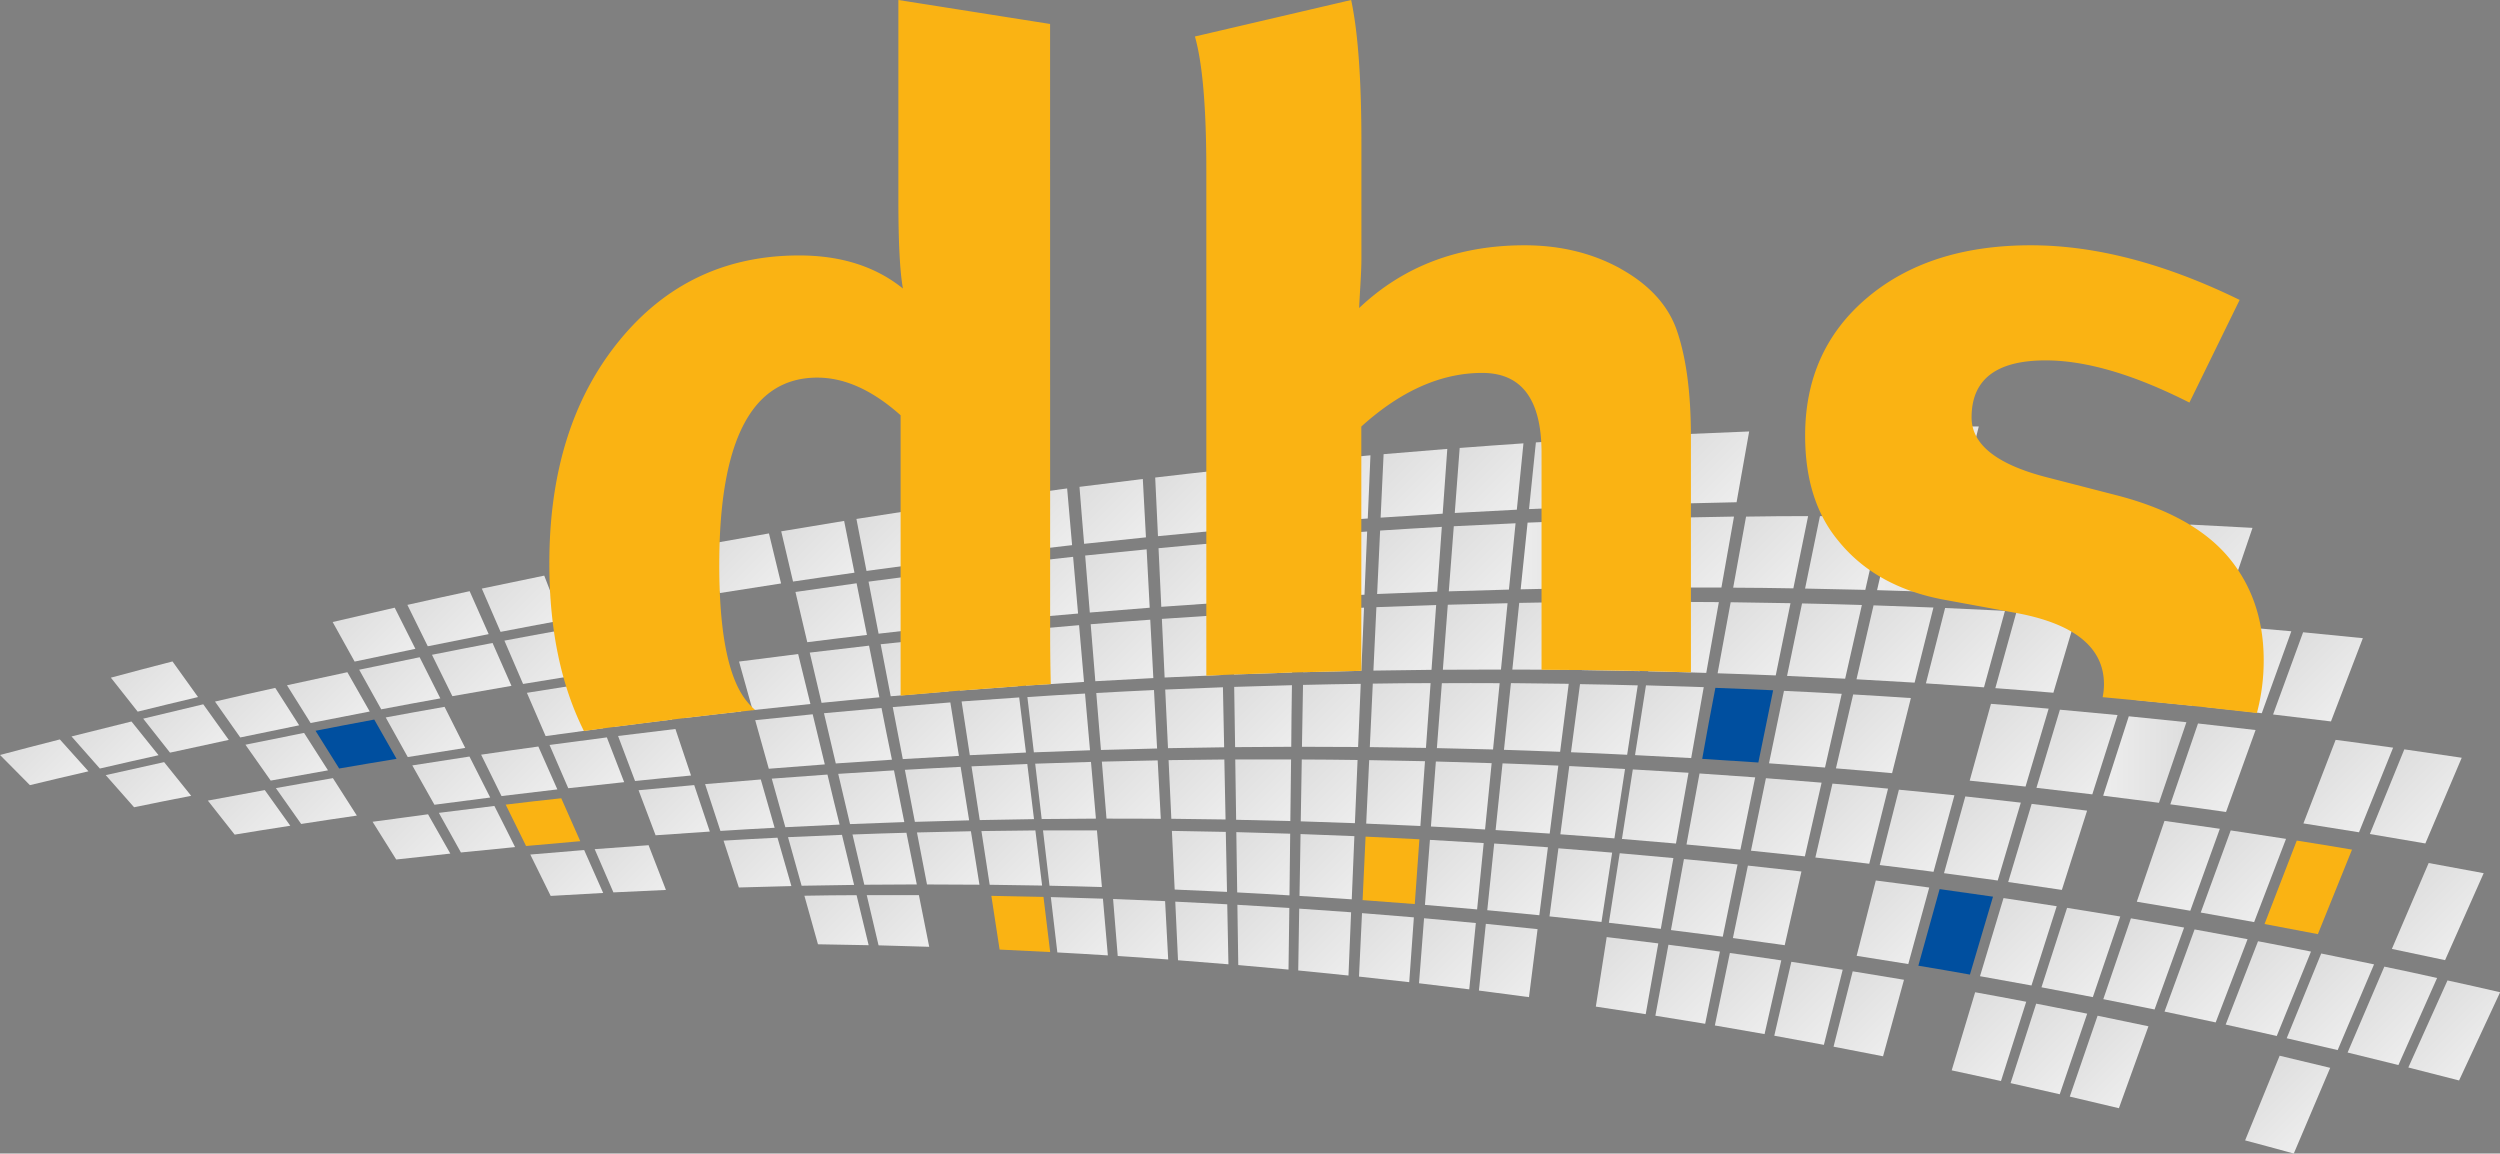
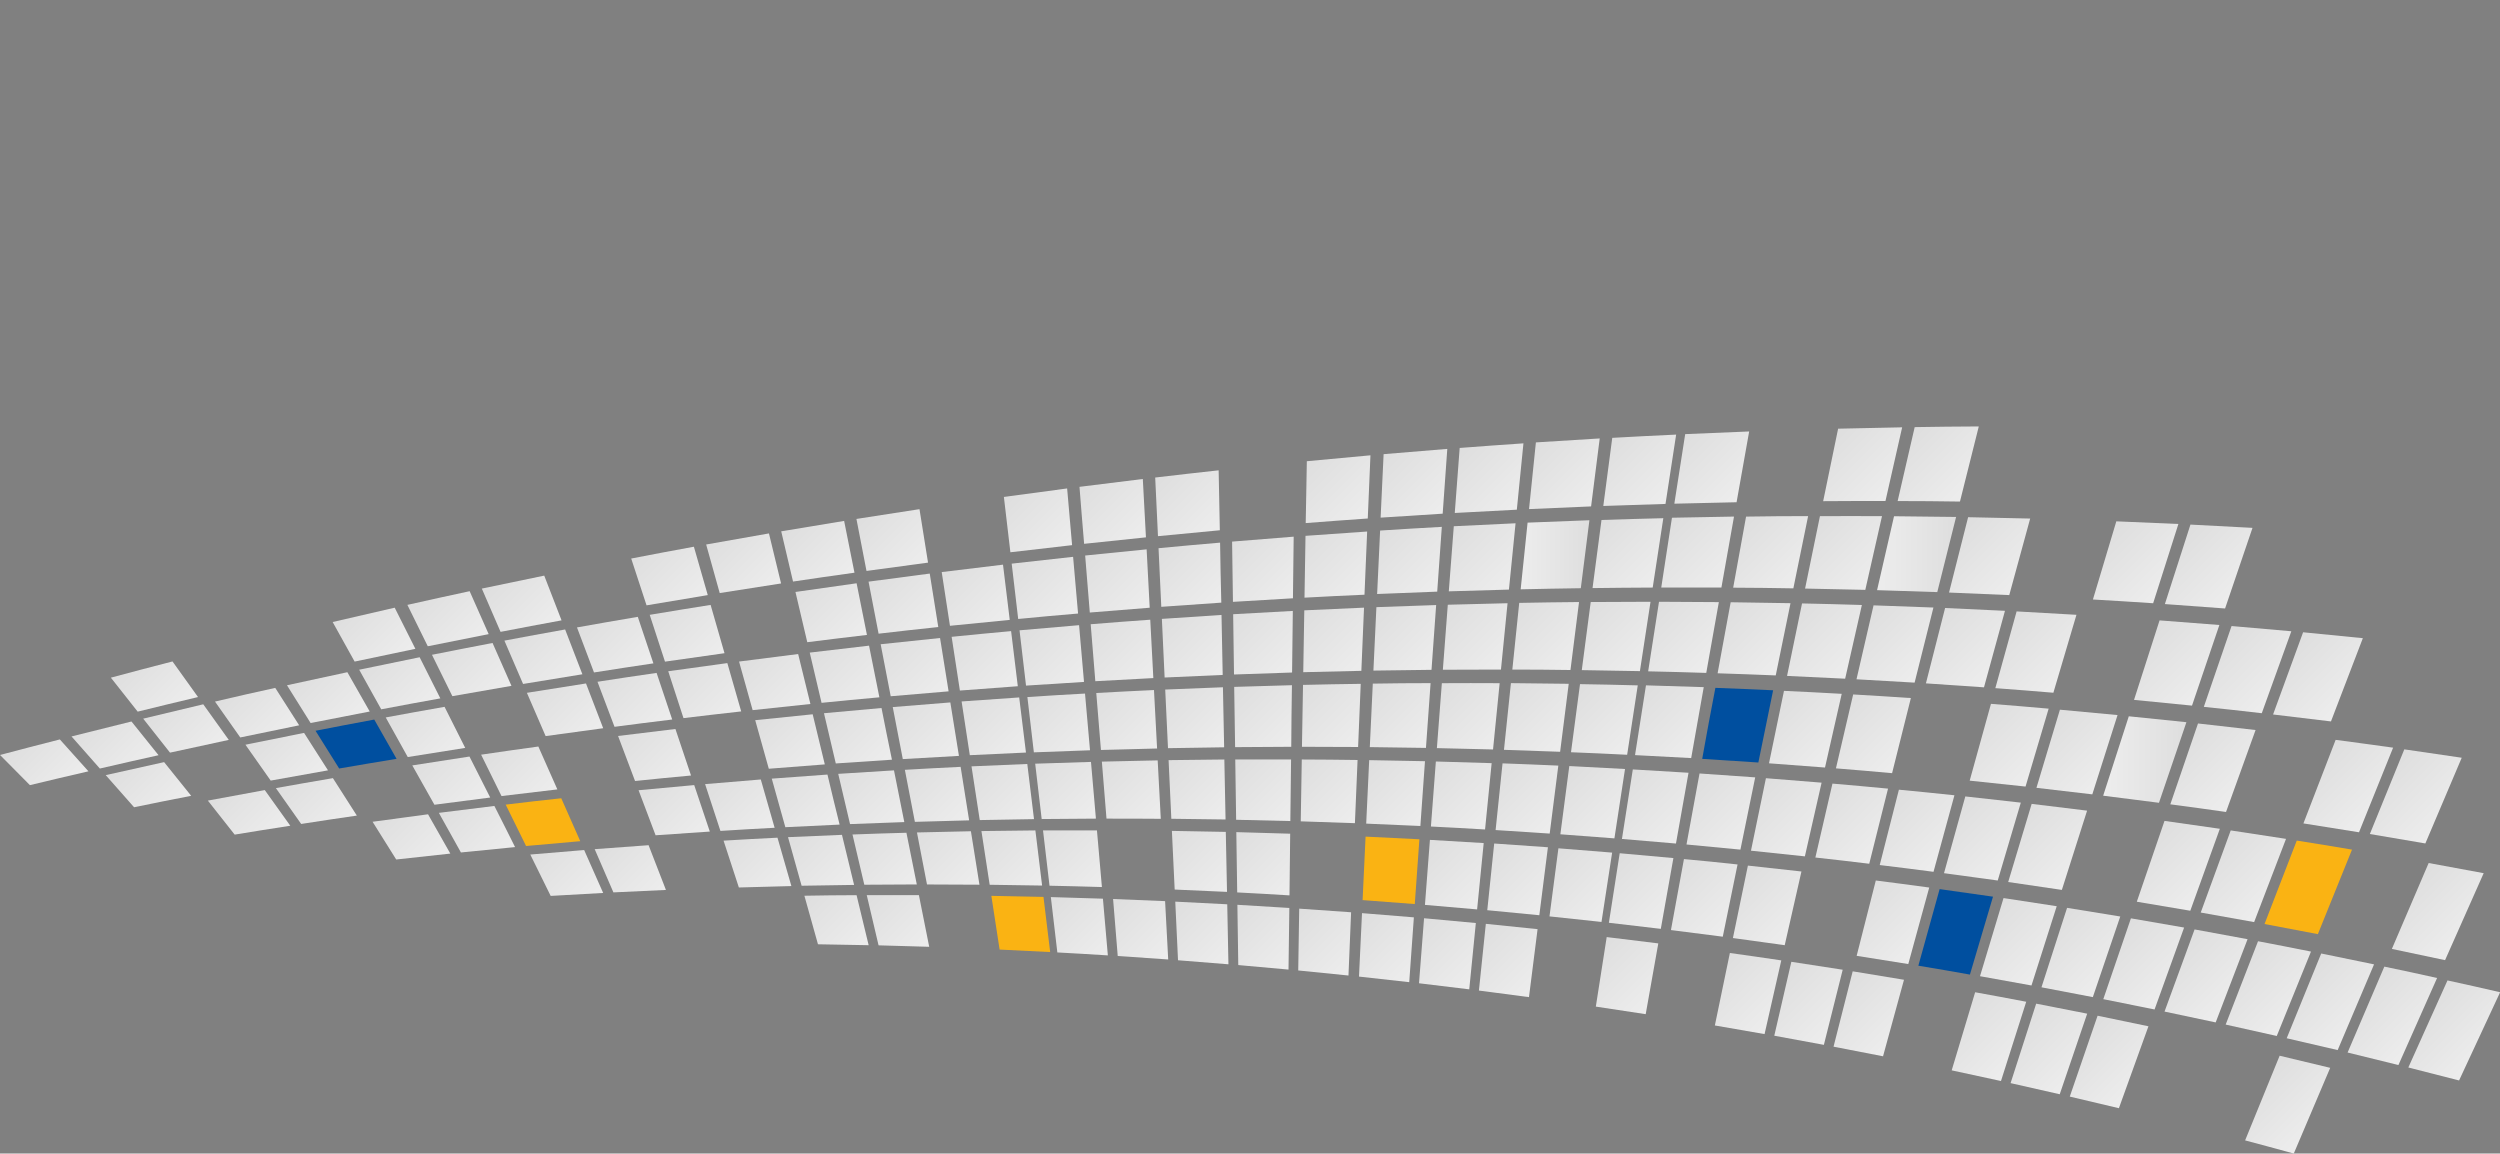
<svg xmlns="http://www.w3.org/2000/svg" xmlns:xlink="http://www.w3.org/1999/xlink" viewBox="0 0 845.96 390.34">
  <rect x="0" y="0" width="845.96" height="390.34" fill="#808080" stroke="none" />
  <defs>
    <style>.cls-1{fill:url(#linear-gradient);}.cls-2{fill:#004f9f;}.cls-3{fill:url(#linear-gradient-2);}.cls-4{fill:url(#linear-gradient-3);}.cls-180,.cls-5{fill:#fab313;}.cls-5{isolation:isolate;}.cls-6{fill:url(#linear-gradient-4);}.cls-7{fill:url(#linear-gradient-5);}.cls-8{fill:url(#linear-gradient-6);}.cls-9{fill:url(#linear-gradient-7);}.cls-10{fill:url(#linear-gradient-8);}.cls-11{fill:url(#linear-gradient-9);}.cls-12{fill:url(#linear-gradient-10);}.cls-13{fill:url(#linear-gradient-11);}.cls-14{fill:url(#linear-gradient-12);}.cls-15{fill:url(#linear-gradient-13);}.cls-16{fill:url(#linear-gradient-14);}.cls-17{fill:url(#linear-gradient-15);}.cls-18{fill:url(#linear-gradient-16);}.cls-19{fill:url(#linear-gradient-17);}.cls-20{fill:url(#linear-gradient-18);}.cls-21{fill:url(#linear-gradient-19);}.cls-22{fill:url(#linear-gradient-20);}.cls-23{fill:url(#linear-gradient-21);}.cls-24{fill:url(#linear-gradient-22);}.cls-25{fill:url(#linear-gradient-23);}.cls-26{fill:url(#linear-gradient-24);}.cls-27{fill:url(#linear-gradient-25);}.cls-28{fill:url(#linear-gradient-26);}.cls-29{fill:url(#linear-gradient-27);}.cls-30{fill:url(#linear-gradient-28);}.cls-31{fill:url(#linear-gradient-29);}.cls-32{fill:url(#linear-gradient-30);}.cls-33{fill:url(#linear-gradient-31);}.cls-34{fill:url(#linear-gradient-32);}.cls-35{fill:url(#linear-gradient-33);}.cls-36{fill:url(#linear-gradient-34);}.cls-37{fill:url(#linear-gradient-35);}.cls-38{fill:url(#linear-gradient-36);}.cls-39{fill:url(#linear-gradient-37);}.cls-40{fill:url(#linear-gradient-38);}.cls-41{fill:url(#linear-gradient-39);}.cls-42{fill:url(#linear-gradient-40);}.cls-43{fill:url(#linear-gradient-41);}.cls-44{fill:url(#linear-gradient-42);}.cls-45{fill:url(#linear-gradient-43);}.cls-46{fill:url(#linear-gradient-44);}.cls-47{fill:url(#linear-gradient-45);}.cls-48{fill:url(#linear-gradient-46);}.cls-49{fill:url(#linear-gradient-47);}.cls-50{fill:url(#linear-gradient-48);}.cls-51{fill:url(#linear-gradient-49);}.cls-52{fill:url(#linear-gradient-50);}.cls-53{fill:url(#linear-gradient-51);}.cls-54{fill:url(#linear-gradient-52);}.cls-55{fill:url(#linear-gradient-53);}.cls-56{fill:url(#linear-gradient-54);}.cls-57{fill:url(#linear-gradient-55);}.cls-58{fill:url(#linear-gradient-56);}.cls-59{fill:url(#linear-gradient-57);}.cls-60{fill:url(#linear-gradient-58);}.cls-61{fill:url(#linear-gradient-59);}.cls-62{fill:url(#linear-gradient-60);}.cls-63{fill:url(#linear-gradient-61);}.cls-64{fill:url(#linear-gradient-62);}.cls-65{fill:url(#linear-gradient-63);}.cls-66{fill:url(#linear-gradient-64);}.cls-67{fill:url(#linear-gradient-65);}.cls-68{fill:url(#linear-gradient-66);}.cls-69{fill:url(#linear-gradient-67);}.cls-70{fill:url(#linear-gradient-68);}.cls-71{fill:url(#linear-gradient-69);}.cls-72{fill:url(#linear-gradient-70);}.cls-73{fill:url(#linear-gradient-71);}.cls-74{fill:url(#linear-gradient-72);}.cls-75{fill:url(#linear-gradient-73);}.cls-76{fill:url(#linear-gradient-74);}.cls-77{fill:url(#linear-gradient-75);}.cls-78{fill:url(#linear-gradient-76);}.cls-79{fill:url(#linear-gradient-77);}.cls-80{fill:url(#linear-gradient-78);}.cls-81{fill:url(#linear-gradient-79);}.cls-82{fill:url(#linear-gradient-80);}.cls-83{fill:url(#linear-gradient-81);}.cls-84{fill:url(#linear-gradient-82);}.cls-85{fill:url(#linear-gradient-83);}.cls-86{fill:url(#linear-gradient-84);}.cls-87{fill:url(#linear-gradient-85);}.cls-88{fill:url(#linear-gradient-86);}.cls-89{fill:url(#linear-gradient-87);}.cls-90{fill:url(#linear-gradient-88);}.cls-91{fill:url(#linear-gradient-89);}.cls-92{fill:url(#linear-gradient-90);}.cls-93{fill:url(#linear-gradient-91);}.cls-94{fill:url(#linear-gradient-92);}.cls-95{fill:url(#linear-gradient-93);}.cls-96{fill:url(#linear-gradient-94);}.cls-97{fill:url(#linear-gradient-95);}.cls-98{fill:url(#linear-gradient-96);}.cls-99{fill:url(#linear-gradient-97);}.cls-100{fill:url(#linear-gradient-98);}.cls-101{fill:url(#linear-gradient-99);}.cls-102{fill:url(#linear-gradient-100);}.cls-103{fill:url(#linear-gradient-101);}.cls-104{fill:url(#linear-gradient-102);}.cls-105{fill:url(#linear-gradient-103);}.cls-106{fill:url(#linear-gradient-104);}.cls-107{fill:url(#linear-gradient-105);}.cls-108{fill:url(#linear-gradient-106);}.cls-109{fill:url(#linear-gradient-107);}.cls-110{fill:url(#linear-gradient-108);}.cls-111{fill:url(#linear-gradient-109);}.cls-112{fill:url(#linear-gradient-110);}.cls-113{fill:url(#linear-gradient-111);}.cls-114{fill:url(#linear-gradient-112);}.cls-115{fill:url(#linear-gradient-113);}.cls-116{fill:url(#linear-gradient-114);}.cls-117{fill:url(#linear-gradient-115);}.cls-118{fill:url(#linear-gradient-116);}.cls-119{fill:url(#linear-gradient-117);}.cls-120{fill:url(#linear-gradient-118);}.cls-121{fill:url(#linear-gradient-119);}.cls-122{fill:url(#linear-gradient-120);}.cls-123{fill:url(#linear-gradient-121);}.cls-124{fill:url(#linear-gradient-122);}.cls-125{fill:url(#linear-gradient-123);}.cls-126{fill:url(#linear-gradient-124);}.cls-127{fill:url(#linear-gradient-125);}.cls-128{fill:url(#linear-gradient-126);}.cls-129{fill:url(#linear-gradient-127);}.cls-130{fill:url(#linear-gradient-128);}.cls-131{fill:url(#linear-gradient-129);}.cls-132{fill:url(#linear-gradient-130);}.cls-133{fill:url(#linear-gradient-131);}.cls-134{fill:url(#linear-gradient-132);}.cls-135{fill:url(#linear-gradient-133);}.cls-136{fill:url(#linear-gradient-134);}.cls-137{fill:url(#linear-gradient-135);}.cls-138{fill:url(#linear-gradient-136);}.cls-139{fill:url(#linear-gradient-137);}.cls-140{fill:url(#linear-gradient-138);}.cls-141{fill:url(#linear-gradient-139);}.cls-142{fill:url(#linear-gradient-140);}.cls-143{fill:url(#linear-gradient-141);}.cls-144{fill:url(#linear-gradient-142);}.cls-145{fill:url(#linear-gradient-143);}.cls-146{fill:url(#linear-gradient-144);}.cls-147{fill:url(#linear-gradient-145);}.cls-148{fill:url(#linear-gradient-146);}.cls-149{fill:url(#linear-gradient-147);}.cls-150{fill:url(#linear-gradient-148);}.cls-151{fill:url(#linear-gradient-149);}.cls-152{fill:url(#linear-gradient-150);}.cls-153{fill:url(#linear-gradient-151);}.cls-154{fill:url(#linear-gradient-152);}.cls-155{fill:url(#linear-gradient-153);}.cls-156{fill:url(#linear-gradient-154);}.cls-157{fill:url(#linear-gradient-155);}.cls-158{fill:url(#linear-gradient-156);}.cls-159{fill:url(#linear-gradient-157);}.cls-160{fill:url(#linear-gradient-158);}.cls-161{fill:url(#linear-gradient-159);}.cls-162{fill:url(#linear-gradient-160);}.cls-163{fill:url(#linear-gradient-161);}.cls-164{fill:url(#linear-gradient-162);}.cls-165{fill:url(#linear-gradient-163);}.cls-166{fill:url(#linear-gradient-164);}.cls-167{fill:url(#linear-gradient-165);}.cls-168{fill:url(#linear-gradient-166);}.cls-169{fill:url(#linear-gradient-167);}.cls-170{fill:url(#linear-gradient-168);}.cls-171{fill:url(#linear-gradient-169);}.cls-172{fill:url(#linear-gradient-170);}.cls-173{fill:url(#linear-gradient-171);}.cls-174{fill:url(#linear-gradient-172);}.cls-175{fill:url(#linear-gradient-173);}.cls-176{fill:url(#linear-gradient-174);}.cls-177{fill:url(#linear-gradient-175);}.cls-178{fill:url(#linear-gradient-176);}.cls-179{fill:url(#linear-gradient-177);}</style>
    <linearGradient id="linear-gradient" x1="635.17" y1="187.52" x2="661.91" y2="187.52" gradientUnits="userSpaceOnUse">
      <stop offset="0" stop-color="#ededed" />
      <stop offset="1" stop-color="#dedede" />
    </linearGradient>
    <linearGradient id="linear-gradient-2" x1="711.68" y1="257" x2="739.85" y2="257" xlink:href="#linear-gradient" />
    <linearGradient id="linear-gradient-3" x1="514.57" y1="187.75" x2="537.83" y2="187.75" xlink:href="#linear-gradient" />
    <linearGradient id="linear-gradient-4" x1="589.3" y1="-565.33" x2="569.08" y2="-585.55" gradientTransform="translate(0 733.62)" xlink:href="#linear-gradient" />
    <linearGradient id="linear-gradient-5" x1="584.47" y1="-536.76" x2="564.35" y2="-556.88" gradientTransform="translate(0 733.62)" xlink:href="#linear-gradient" />
    <linearGradient id="linear-gradient-6" x1="579.64" y1="-508.19" x2="559.61" y2="-528.22" gradientTransform="translate(0 733.62)" xlink:href="#linear-gradient" />
    <linearGradient id="linear-gradient-7" x1="560.33" y1="-393.91" x2="540.68" y2="-413.56" gradientTransform="translate(0 733.62)" xlink:href="#linear-gradient" />
    <linearGradient id="linear-gradient-8" x1="565.16" y1="-422.48" x2="545.41" y2="-442.23" gradientTransform="translate(0 733.62)" xlink:href="#linear-gradient" />
    <linearGradient id="linear-gradient-9" x1="574.82" y1="-479.62" x2="554.88" y2="-499.56" gradientTransform="translate(0 733.62)" xlink:href="#linear-gradient" />
    <linearGradient id="linear-gradient-10" x1="569.99" y1="-451.05" x2="550.15" y2="-470.89" gradientTransform="translate(0 733.62)" xlink:href="#linear-gradient" />
    <linearGradient id="linear-gradient-11" x1="712.67" y1="-469.49" x2="692.86" y2="-489.3" gradientTransform="translate(0 733.62)" xlink:href="#linear-gradient" />
    <linearGradient id="linear-gradient-12" x1="702.67" y1="-437.46" x2="683" y2="-457.12" gradientTransform="translate(0 733.62)" xlink:href="#linear-gradient" />
    <linearGradient id="linear-gradient-13" x1="692.67" y1="-405.43" x2="673.14" y2="-424.96" gradientTransform="translate(0 733.62)" xlink:href="#linear-gradient" />
    <linearGradient id="linear-gradient-14" x1="732.66" y1="-533.55" x2="712.58" y2="-553.63" gradientTransform="translate(0 733.62)" xlink:href="#linear-gradient" />
    <linearGradient id="linear-gradient-15" x1="682.67" y1="-373.39" x2="663.28" y2="-392.78" gradientTransform="translate(0 733.62)" xlink:href="#linear-gradient" />
    <linearGradient id="linear-gradient-16" x1="689.74" y1="-471.76" x2="669.89" y2="-491.61" gradientTransform="translate(0 733.62)" xlink:href="#linear-gradient" />
    <linearGradient id="linear-gradient-17" x1="698.85" y1="-503.23" x2="678.87" y2="-523.22" gradientTransform="translate(0 733.62)" xlink:href="#linear-gradient" />
    <linearGradient id="linear-gradient-18" x1="680.62" y1="-440.28" x2="660.91" y2="-459.99" gradientTransform="translate(0 733.62)" xlink:href="#linear-gradient" />
    <linearGradient id="linear-gradient-19" x1="650.3" y1="-411.97" x2="630.67" y2="-431.6" gradientTransform="translate(0 733.62)" xlink:href="#linear-gradient" />
    <linearGradient id="linear-gradient-20" x1="675.02" y1="-504.71" x2="655.02" y2="-524.71" gradientTransform="translate(0 733.62)" xlink:href="#linear-gradient" />
    <linearGradient id="linear-gradient-21" x1="658.54" y1="-442.88" x2="638.79" y2="-462.63" gradientTransform="translate(0 733.62)" xlink:href="#linear-gradient" />
    <linearGradient id="linear-gradient-22" x1="683.27" y1="-535.62" x2="663.14" y2="-555.74" gradientTransform="translate(0 733.62)" xlink:href="#linear-gradient" />
    <linearGradient id="linear-gradient-23" x1="642.06" y1="-381.06" x2="622.55" y2="-400.57" gradientTransform="translate(0 733.62)" xlink:href="#linear-gradient" />
    <linearGradient id="linear-gradient-24" x1="651.19" y1="-505.94" x2="631.16" y2="-525.96" gradientTransform="translate(0 733.62)" xlink:href="#linear-gradient" />
    <linearGradient id="linear-gradient-25" x1="636.44" y1="-445.26" x2="616.65" y2="-465.05" gradientTransform="translate(0 733.62)" xlink:href="#linear-gradient" />
    <linearGradient id="linear-gradient-26" x1="621.7" y1="-384.58" x2="602.14" y2="-404.14" gradientTransform="translate(0 733.62)" xlink:href="#linear-gradient" />
    <linearGradient id="linear-gradient-27" x1="643.81" y1="-475.6" x2="623.91" y2="-495.5" gradientTransform="translate(0 733.62)" xlink:href="#linear-gradient" />
    <linearGradient id="linear-gradient-28" x1="665.93" y1="-566.62" x2="645.68" y2="-586.87" gradientTransform="translate(0 733.62)" xlink:href="#linear-gradient" />
    <linearGradient id="linear-gradient-29" x1="627.34" y1="-506.93" x2="607.31" y2="-526.96" gradientTransform="translate(0 733.62)" xlink:href="#linear-gradient" />
    <linearGradient id="linear-gradient-30" x1="633.85" y1="-536.69" x2="613.72" y2="-556.82" gradientTransform="translate(0 733.62)" xlink:href="#linear-gradient" />
    <linearGradient id="linear-gradient-31" x1="620.82" y1="-477.17" x2="600.9" y2="-497.09" gradientTransform="translate(0 733.62)" xlink:href="#linear-gradient" />
    <linearGradient id="linear-gradient-32" x1="601.28" y1="-387.89" x2="581.68" y2="-407.49" gradientTransform="translate(0 733.62)" xlink:href="#linear-gradient" />
    <linearGradient id="linear-gradient-33" x1="614.31" y1="-447.41" x2="594.5" y2="-467.22" gradientTransform="translate(0 733.62)" xlink:href="#linear-gradient" />
    <linearGradient id="linear-gradient-34" x1="607.79" y1="-417.65" x2="588.09" y2="-437.36" gradientTransform="translate(0 733.62)" xlink:href="#linear-gradient" />
    <linearGradient id="linear-gradient-35" x1="640.38" y1="-566.44" x2="620.13" y2="-586.7" gradientTransform="translate(0 733.62)" xlink:href="#linear-gradient" />
    <linearGradient id="linear-gradient-36" x1="603.49" y1="-507.68" x2="583.46" y2="-527.71" gradientTransform="translate(0 733.62)" xlink:href="#linear-gradient" />
    <linearGradient id="linear-gradient-37" x1="586.49" y1="-420.18" x2="566.76" y2="-439.91" gradientTransform="translate(0 733.62)" xlink:href="#linear-gradient" />
    <linearGradient id="linear-gradient-38" x1="592.16" y1="-449.35" x2="572.33" y2="-469.17" gradientTransform="translate(0 733.62)" xlink:href="#linear-gradient" />
    <linearGradient id="linear-gradient-39" x1="609.16" y1="-536.85" x2="589.02" y2="-556.99" gradientTransform="translate(0 733.62)" xlink:href="#linear-gradient" />
    <linearGradient id="linear-gradient-40" x1="580.82" y1="-391.01" x2="561.2" y2="-410.63" gradientTransform="translate(0 733.62)" xlink:href="#linear-gradient" />
    <linearGradient id="linear-gradient-41" x1="713.8" y1="-401.83" x2="694.34" y2="-421.3" gradientTransform="translate(0 733.62)" xlink:href="#linear-gradient" />
    <linearGradient id="linear-gradient-42" x1="757.35" y1="-532.14" x2="737.31" y2="-552.19" gradientTransform="translate(0 733.62)" xlink:href="#linear-gradient" />
    <linearGradient id="linear-gradient-43" x1="702.91" y1="-369.26" x2="683.59" y2="-388.58" gradientTransform="translate(0 733.62)" xlink:href="#linear-gradient" />
    <linearGradient id="linear-gradient-44" x1="746.46" y1="-499.57" x2="726.56" y2="-519.47" gradientTransform="translate(0 733.62)" xlink:href="#linear-gradient" />
    <linearGradient id="linear-gradient-45" x1="735.04" y1="-398" x2="715.65" y2="-417.39" gradientTransform="translate(0 733.62)" xlink:href="#linear-gradient" />
    <linearGradient id="linear-gradient-46" x1="723.25" y1="-364.88" x2="704" y2="-384.12" gradientTransform="translate(0 733.62)" xlink:href="#linear-gradient" />
    <linearGradient id="linear-gradient-47" x1="770.42" y1="-497.36" x2="750.57" y2="-517.21" gradientTransform="translate(0 733.62)" xlink:href="#linear-gradient" />
    <linearGradient id="linear-gradient-48" x1="758.63" y1="-464.24" x2="738.93" y2="-483.93" gradientTransform="translate(0 733.62)" xlink:href="#linear-gradient" />
    <linearGradient id="linear-gradient-49" x1="746.83" y1="-431.12" x2="727.29" y2="-450.67" gradientTransform="translate(0 733.62)" xlink:href="#linear-gradient" />
    <linearGradient id="linear-gradient-50" x1="839.84" y1="-375.74" x2="820.92" y2="-394.67" gradientTransform="translate(0 733.62)" xlink:href="#linear-gradient" />
    <linearGradient id="linear-gradient-51" x1="834.44" y1="-415.8" x2="815.22" y2="-435.01" gradientTransform="translate(0 733.62)" xlink:href="#linear-gradient" />
    <linearGradient id="linear-gradient-52" x1="818.97" y1="-380.62" x2="799.94" y2="-399.65" gradientTransform="translate(0 733.62)" xlink:href="#linear-gradient" />
    <linearGradient id="linear-gradient-53" x1="827.13" y1="-454.64" x2="807.64" y2="-474.13" gradientTransform="translate(0 733.62)" xlink:href="#linear-gradient" />
    <linearGradient id="linear-gradient-54" x1="798.06" y1="-385.29" x2="778.92" y2="-404.42" gradientTransform="translate(0 733.62)" xlink:href="#linear-gradient" />
    <linearGradient id="linear-gradient-55" x1="783.51" y1="-350.61" x2="764.55" y2="-369.57" gradientTransform="translate(0 733.62)" xlink:href="#linear-gradient" />
    <linearGradient id="linear-gradient-56" x1="804.33" y1="-458.08" x2="784.76" y2="-477.64" gradientTransform="translate(0 733.62)" xlink:href="#linear-gradient" />
    <linearGradient id="linear-gradient-57" x1="777.09" y1="-389.74" x2="757.86" y2="-408.97" gradientTransform="translate(0 733.62)" xlink:href="#linear-gradient" />
    <linearGradient id="linear-gradient-58" x1="768.79" y1="-427.63" x2="749.32" y2="-447.1" gradientTransform="translate(0 733.62)" xlink:href="#linear-gradient" />
    <linearGradient id="linear-gradient-59" x1="756.08" y1="-393.98" x2="736.77" y2="-413.29" gradientTransform="translate(0 733.62)" xlink:href="#linear-gradient" />
    <linearGradient id="linear-gradient-60" x1="794.19" y1="-494.93" x2="774.4" y2="-514.72" gradientTransform="translate(0 733.62)" xlink:href="#linear-gradient" />
    <linearGradient id="linear-gradient-61" x1="533" y1="-508.49" x2="513" y2="-528.49" gradientTransform="translate(0 733.62)" xlink:href="#linear-gradient" />
    <linearGradient id="linear-gradient-62" x1="529.79" y1="-481.12" x2="509.87" y2="-501.03" gradientTransform="translate(0 733.62)" xlink:href="#linear-gradient" />
    <linearGradient id="linear-gradient-63" x1="526.58" y1="-453.74" x2="506.75" y2="-473.58" gradientTransform="translate(0 733.62)" xlink:href="#linear-gradient" />
    <linearGradient id="linear-gradient-64" x1="523.37" y1="-426.37" x2="503.62" y2="-446.12" gradientTransform="translate(0 733.62)" xlink:href="#linear-gradient" />
    <linearGradient id="linear-gradient-65" x1="520.16" y1="-399" x2="500.49" y2="-418.66" gradientTransform="translate(0 733.62)" xlink:href="#linear-gradient" />
    <linearGradient id="linear-gradient-66" x1="539.41" y1="-563.24" x2="519.26" y2="-583.4" gradientTransform="translate(0 733.62)" xlink:href="#linear-gradient" />
    <linearGradient id="linear-gradient-67" x1="509.14" y1="-508.29" x2="489.17" y2="-528.26" gradientTransform="translate(0 733.62)" xlink:href="#linear-gradient" />
    <linearGradient id="linear-gradient-68" x1="511.53" y1="-535.04" x2="491.5" y2="-555.08" gradientTransform="translate(0 733.62)" xlink:href="#linear-gradient" />
    <linearGradient id="linear-gradient-69" x1="506.75" y1="-481.54" x2="486.86" y2="-501.44" gradientTransform="translate(0 733.62)" xlink:href="#linear-gradient" />
    <linearGradient id="linear-gradient-70" x1="513.93" y1="-561.79" x2="493.82" y2="-581.91" gradientTransform="translate(0 733.62)" xlink:href="#linear-gradient" />
    <linearGradient id="linear-gradient-71" x1="504.36" y1="-454.78" x2="484.53" y2="-474.61" gradientTransform="translate(0 733.62)" xlink:href="#linear-gradient" />
    <linearGradient id="linear-gradient-72" x1="499.57" y1="-401.28" x2="479.89" y2="-420.96" gradientTransform="translate(0 733.62)" xlink:href="#linear-gradient" />
    <linearGradient id="linear-gradient-73" x1="501.97" y1="-428.03" x2="482.22" y2="-447.78" gradientTransform="translate(0 733.62)" xlink:href="#linear-gradient" />
    <linearGradient id="linear-gradient-74" x1="486.88" y1="-533.97" x2="466.88" y2="-553.96" gradientTransform="translate(0 733.62)" xlink:href="#linear-gradient" />
    <linearGradient id="linear-gradient-75" x1="488.47" y1="-560.08" x2="468.4" y2="-580.15" gradientTransform="translate(0 733.62)" xlink:href="#linear-gradient" />
    <linearGradient id="linear-gradient-76" x1="485.29" y1="-507.85" x2="465.36" y2="-527.78" gradientTransform="translate(0 733.62)" xlink:href="#linear-gradient" />
    <linearGradient id="linear-gradient-77" x1="482.11" y1="-455.61" x2="462.32" y2="-475.41" gradientTransform="translate(0 733.62)" xlink:href="#linear-gradient" />
    <linearGradient id="linear-gradient-78" x1="483.71" y1="-481.73" x2="463.84" y2="-501.6" gradientTransform="translate(0 733.62)" xlink:href="#linear-gradient" />
    <linearGradient id="linear-gradient-79" x1="478.94" y1="-403.37" x2="459.28" y2="-423.04" gradientTransform="translate(0 733.62)" xlink:href="#linear-gradient" />
    <linearGradient id="linear-gradient-80" x1="564.91" y1="-564.43" x2="544.72" y2="-584.62" gradientTransform="translate(0 733.62)" xlink:href="#linear-gradient" />
    <linearGradient id="linear-gradient-81" x1="552.82" y1="-480.46" x2="532.89" y2="-500.39" gradientTransform="translate(0 733.62)" xlink:href="#linear-gradient" />
    <linearGradient id="linear-gradient-82" x1="544.75" y1="-424.49" x2="525.01" y2="-444.23" gradientTransform="translate(0 733.62)" xlink:href="#linear-gradient" />
    <linearGradient id="linear-gradient-83" x1="548.79" y1="-452.47" x2="528.94" y2="-472.31" gradientTransform="translate(0 733.62)" xlink:href="#linear-gradient" />
    <linearGradient id="linear-gradient-84" x1="560.88" y1="-536.44" x2="540.78" y2="-556.54" gradientTransform="translate(0 733.62)" xlink:href="#linear-gradient" />
    <linearGradient id="linear-gradient-85" x1="556.85" y1="-508.45" x2="536.84" y2="-528.46" gradientTransform="translate(0 733.62)" xlink:href="#linear-gradient" />
    <linearGradient id="linear-gradient-86" x1="460.4" y1="-481.68" x2="440.57" y2="-501.51" gradientTransform="translate(0 733.62)" xlink:href="#linear-gradient" />
    <linearGradient id="linear-gradient-87" x1="461.96" y1="-532.64" x2="442.02" y2="-552.58" gradientTransform="translate(0 733.62)" xlink:href="#linear-gradient" />
    <linearGradient id="linear-gradient-88" x1="458.07" y1="-405.27" x2="438.42" y2="-424.92" gradientTransform="translate(0 733.62)" xlink:href="#linear-gradient" />
    <linearGradient id="linear-gradient-89" x1="458.84" y1="-430.74" x2="439.14" y2="-450.45" gradientTransform="translate(0 733.62)" xlink:href="#linear-gradient" />
    <linearGradient id="linear-gradient-90" x1="459.62" y1="-456.21" x2="439.85" y2="-475.98" gradientTransform="translate(0 733.62)" xlink:href="#linear-gradient" />
    <linearGradient id="linear-gradient-91" x1="461.19" y1="-507.16" x2="441.3" y2="-527.05" gradientTransform="translate(0 733.62)" xlink:href="#linear-gradient" />
    <linearGradient id="linear-gradient-92" x1="462.74" y1="-558.11" x2="442.74" y2="-578.11" gradientTransform="translate(0 733.62)" xlink:href="#linear-gradient" />
    <linearGradient id="linear-gradient-93" x1="788.69" y1="97.85" x2="808.17" y2="117.34" gradientTransform="translate(1141.04 397.79) rotate(180)" xlink:href="#linear-gradient" />
    <linearGradient id="linear-gradient-94" x1="791.73" y1="120.04" x2="811.24" y2="139.55" gradientTransform="translate(1141.04 397.79) rotate(180)" xlink:href="#linear-gradient" />
    <linearGradient id="linear-gradient-95" x1="800.84" y1="186.6" x2="820.42" y2="206.17" gradientTransform="translate(1141.04 397.79) rotate(180)" xlink:href="#linear-gradient" />
    <linearGradient id="linear-gradient-96" x1="794.76" y1="142.23" x2="814.29" y2="161.75" gradientTransform="translate(1141.04 397.79) rotate(180)" xlink:href="#linear-gradient" />
    <linearGradient id="linear-gradient-97" x1="797.8" y1="164.41" x2="817.36" y2="183.97" gradientTransform="translate(1141.04 397.79) rotate(180)" xlink:href="#linear-gradient" />
    <linearGradient id="linear-gradient-98" x1="932.76" y1="130.2" x2="951.68" y2="149.13" gradientTransform="translate(1141.04 397.79) rotate(180)" xlink:href="#linear-gradient" />
    <linearGradient id="linear-gradient-99" x1="940.12" y1="148.16" x2="959.02" y2="167.06" gradientTransform="translate(1141.04 397.79) rotate(180)" xlink:href="#linear-gradient" />
    <linearGradient id="linear-gradient-100" x1="947.48" y1="166.11" x2="966.36" y2="184.99" gradientTransform="translate(1141.04 397.79) rotate(180)" xlink:href="#linear-gradient" />
    <linearGradient id="linear-gradient-101" x1="918.04" y1="94.3" x2="936.99" y2="113.26" gradientTransform="translate(1141.04 397.79) rotate(180)" xlink:href="#linear-gradient" />
    <linearGradient id="linear-gradient-102" x1="954.83" y1="184.06" x2="973.7" y2="202.92" gradientTransform="translate(1141.04 397.79) rotate(180)" xlink:href="#linear-gradient" />
    <linearGradient id="linear-gradient-103" x1="909.8" y1="132.79" x2="928.84" y2="151.83" gradientTransform="translate(1141.04 397.79) rotate(180)" xlink:href="#linear-gradient" />
    <linearGradient id="linear-gradient-104" x1="903.14" y1="114.11" x2="922.19" y2="133.16" gradientTransform="translate(1141.04 397.79) rotate(180)" xlink:href="#linear-gradient" />
    <linearGradient id="linear-gradient-105" x1="923.12" y1="170.14" x2="942.14" y2="189.16" gradientTransform="translate(1141.04 397.79) rotate(180)" xlink:href="#linear-gradient" />
    <linearGradient id="linear-gradient-106" x1="916.46" y1="151.46" x2="935.48" y2="170.49" gradientTransform="translate(1141.04 397.79) rotate(180)" xlink:href="#linear-gradient" />
    <linearGradient id="linear-gradient-107" x1="898.73" y1="173.92" x2="917.87" y2="193.07" gradientTransform="translate(1141.04 397.79) rotate(180)" xlink:href="#linear-gradient" />
    <linearGradient id="linear-gradient-108" x1="880.86" y1="115.75" x2="900.02" y2="134.9" gradientTransform="translate(1141.04 397.79) rotate(180)" xlink:href="#linear-gradient" />
    <linearGradient id="linear-gradient-109" x1="892.78" y1="154.54" x2="911.92" y2="173.68" gradientTransform="translate(1141.04 397.79) rotate(180)" xlink:href="#linear-gradient" />
    <linearGradient id="linear-gradient-110" x1="874.91" y1="96.35" x2="894.07" y2="115.51" gradientTransform="translate(1141.04 397.79) rotate(180)" xlink:href="#linear-gradient" />
    <linearGradient id="linear-gradient-111" x1="904.68" y1="193.32" x2="923.82" y2="212.46" gradientTransform="translate(1141.04 397.79) rotate(180)" xlink:href="#linear-gradient" />
    <linearGradient id="linear-gradient-112" x1="858.58" y1="117.16" x2="877.84" y2="136.41" gradientTransform="translate(1141.04 397.79) rotate(180)" xlink:href="#linear-gradient" />
    <linearGradient id="linear-gradient-113" x1="869.07" y1="157.37" x2="888.32" y2="176.62" gradientTransform="translate(1141.04 397.79) rotate(180)" xlink:href="#linear-gradient" />
    <linearGradient id="linear-gradient-114" x1="879.54" y1="197.57" x2="898.8" y2="216.83" gradientTransform="translate(1141.04 397.79) rotate(180)" xlink:href="#linear-gradient" />
    <linearGradient id="linear-gradient-115" x1="863.82" y1="137.26" x2="883.08" y2="156.51" gradientTransform="translate(1141.04 397.79) rotate(180)" xlink:href="#linear-gradient" />
    <linearGradient id="linear-gradient-116" x1="853.34" y1="97.05" x2="872.6" y2="116.31" gradientTransform="translate(1141.04 397.79) rotate(180)" xlink:href="#linear-gradient" />
    <linearGradient id="linear-gradient-117" x1="848.11" y1="76.95" x2="867.35" y2="96.2" gradientTransform="translate(1141.04 397.79) rotate(180)" xlink:href="#linear-gradient" />
    <linearGradient id="linear-gradient-118" x1="836.3" y1="118.34" x2="855.65" y2="137.69" gradientTransform="translate(1141.04 397.79) rotate(180)" xlink:href="#linear-gradient" />
    <linearGradient id="linear-gradient-119" x1="831.78" y1="97.53" x2="851.12" y2="116.87" gradientTransform="translate(1141.04 397.79) rotate(180)" xlink:href="#linear-gradient" />
    <linearGradient id="linear-gradient-120" x1="840.81" y1="139.14" x2="860.17" y2="158.5" gradientTransform="translate(1141.04 397.79) rotate(180)" xlink:href="#linear-gradient" />
    <linearGradient id="linear-gradient-121" x1="854.36" y1="201.57" x2="873.75" y2="220.95" gradientTransform="translate(1141.04 397.79) rotate(180)" xlink:href="#linear-gradient" />
    <linearGradient id="linear-gradient-122" x1="845.33" y1="159.95" x2="864.7" y2="179.32" gradientTransform="translate(1141.04 397.79) rotate(180)" xlink:href="#linear-gradient" />
    <linearGradient id="linear-gradient-123" x1="849.85" y1="180.76" x2="869.22" y2="200.13" gradientTransform="translate(1141.04 397.79) rotate(180)" xlink:href="#linear-gradient" />
    <linearGradient id="linear-gradient-124" x1="827.26" y1="76.73" x2="846.6" y2="96.06" gradientTransform="translate(1141.04 397.79) rotate(180)" xlink:href="#linear-gradient" />
    <linearGradient id="linear-gradient-125" x1="814.02" y1="119.3" x2="833.44" y2="138.73" gradientTransform="translate(1141.04 397.79) rotate(180)" xlink:href="#linear-gradient" />
    <linearGradient id="linear-gradient-126" x1="817.79" y1="140.8" x2="837.24" y2="160.25" gradientTransform="translate(1141.04 397.79) rotate(180)" xlink:href="#linear-gradient" />
    <linearGradient id="linear-gradient-127" x1="825.36" y1="183.8" x2="844.83" y2="203.28" gradientTransform="translate(1141.04 397.79) rotate(180)" xlink:href="#linear-gradient" />
    <linearGradient id="linear-gradient-128" x1="821.57" y1="162.3" x2="841.04" y2="181.77" gradientTransform="translate(1141.04 397.79) rotate(180)" xlink:href="#linear-gradient" />
    <linearGradient id="linear-gradient-129" x1="810.23" y1="97.8" x2="829.65" y2="117.22" gradientTransform="translate(1141.04 397.79) rotate(180)" xlink:href="#linear-gradient" />
    <linearGradient id="linear-gradient-130" x1="829.13" y1="205.3" x2="848.63" y2="224.8" gradientTransform="translate(1141.04 397.79) rotate(180)" xlink:href="#linear-gradient" />
    <linearGradient id="linear-gradient-131" x1="971.8" y1="161.83" x2="990.53" y2="180.57" gradientTransform="translate(1141.04 397.79) rotate(180)" xlink:href="#linear-gradient" />
    <linearGradient id="linear-gradient-132" x1="939.62" y1="92.96" x2="958.45" y2="111.79" gradientTransform="translate(1141.04 397.79) rotate(180)" xlink:href="#linear-gradient" />
    <linearGradient id="linear-gradient-133" x1="979.84" y1="179.05" x2="998.55" y2="197.76" gradientTransform="translate(1141.04 397.79) rotate(180)" xlink:href="#linear-gradient" />
    <linearGradient id="linear-gradient-134" x1="955.7" y1="127.39" x2="974.49" y2="146.18" gradientTransform="translate(1141.04 397.79) rotate(180)" xlink:href="#linear-gradient" />
    <linearGradient id="linear-gradient-135" x1="996.25" y1="157.28" x2="1014.83" y2="175.86" gradientTransform="translate(1141.04 397.79) rotate(180)" xlink:href="#linear-gradient" />
    <linearGradient id="linear-gradient-136" x1="1004.98" y1="173.76" x2="1023.52" y2="192.3" gradientTransform="translate(1141.04 397.79) rotate(180)" xlink:href="#linear-gradient" />
    <linearGradient id="linear-gradient-137" x1="970.06" y1="107.85" x2="988.75" y2="126.53" gradientTransform="translate(1141.04 397.79) rotate(180)" xlink:href="#linear-gradient" />
    <linearGradient id="linear-gradient-138" x1="978.79" y1="124.33" x2="997.44" y2="142.97" gradientTransform="translate(1141.04 397.79) rotate(180)" xlink:href="#linear-gradient" />
    <linearGradient id="linear-gradient-139" x1="987.53" y1="140.8" x2="1006.13" y2="159.41" gradientTransform="translate(1141.04 397.79) rotate(180)" xlink:href="#linear-gradient" />
    <linearGradient id="linear-gradient-140" x1="1116.98" y1="130.96" x2="1134.69" y2="148.67" gradientTransform="translate(1141.04 397.79) rotate(180)" xlink:href="#linear-gradient" />
    <linearGradient id="linear-gradient-141" x1="1081.59" y1="123.27" x2="1099.55" y2="141.22" gradientTransform="translate(1141.04 397.79) rotate(180)" xlink:href="#linear-gradient" />
    <linearGradient id="linear-gradient-142" x1="1092.93" y1="136.71" x2="1110.83" y2="154.61" gradientTransform="translate(1141.04 397.79) rotate(180)" xlink:href="#linear-gradient" />
    <linearGradient id="linear-gradient-143" x1="1047.43" y1="113.8" x2="1065.61" y2="131.99" gradientTransform="translate(1141.04 397.79) rotate(180)" xlink:href="#linear-gradient" />
    <linearGradient id="linear-gradient-144" x1="1068.83" y1="142.23" x2="1086.9" y2="160.3" gradientTransform="translate(1141.04 397.79) rotate(180)" xlink:href="#linear-gradient" />
    <linearGradient id="linear-gradient-145" x1="1079.52" y1="156.43" x2="1097.56" y2="174.46" gradientTransform="translate(1141.04 397.79) rotate(180)" xlink:href="#linear-gradient" />
    <linearGradient id="linear-gradient-146" x1="1024.57" y1="117.54" x2="1042.92" y2="135.89" gradientTransform="translate(1141.04 397.79) rotate(180)" xlink:href="#linear-gradient" />
    <linearGradient id="linear-gradient-147" x1="1044.68" y1="147.49" x2="1062.94" y2="165.75" gradientTransform="translate(1141.04 397.79) rotate(180)" xlink:href="#linear-gradient" />
    <linearGradient id="linear-gradient-148" x1="1034.63" y1="132.51" x2="1052.93" y2="150.81" gradientTransform="translate(1141.04 397.79) rotate(180)" xlink:href="#linear-gradient" />
    <linearGradient id="linear-gradient-149" x1="1020.48" y1="152.5" x2="1038.91" y2="170.93" gradientTransform="translate(1141.04 397.79) rotate(180)" xlink:href="#linear-gradient" />
    <linearGradient id="linear-gradient-150" x1="992.3" y1="105.31" x2="1010.84" y2="123.86" gradientTransform="translate(1141.04 397.79) rotate(180)" xlink:href="#linear-gradient" />
    <linearGradient id="linear-gradient-151" x1="748.15" y1="120.83" x2="767.79" y2="140.47" gradientTransform="translate(1141.04 397.79) rotate(180)" xlink:href="#linear-gradient" />
    <linearGradient id="linear-gradient-152" x1="749.71" y1="144.34" x2="769.39" y2="164.02" gradientTransform="translate(1141.04 397.79) rotate(180)" xlink:href="#linear-gradient" />
    <linearGradient id="linear-gradient-153" x1="751.27" y1="167.85" x2="770.98" y2="187.56" gradientTransform="translate(1141.04 397.79) rotate(180)" xlink:href="#linear-gradient" />
    <linearGradient id="linear-gradient-154" x1="752.82" y1="191.35" x2="772.58" y2="211.1" gradientTransform="translate(1141.04 397.79) rotate(180)" xlink:href="#linear-gradient" />
    <linearGradient id="linear-gradient-155" x1="754.38" y1="214.86" x2="774.17" y2="234.65" gradientTransform="translate(1141.04 397.79) rotate(180)" xlink:href="#linear-gradient" />
    <linearGradient id="linear-gradient-156" x1="745.05" y1="73.82" x2="764.6" y2="93.38" gradientTransform="translate(1141.04 397.79) rotate(180)" xlink:href="#linear-gradient" />
    <linearGradient id="linear-gradient-157" x1="725.89" y1="120.91" x2="745.57" y2="140.59" gradientTransform="translate(1141.04 397.79) rotate(180)" xlink:href="#linear-gradient" />
    <linearGradient id="linear-gradient-158" x1="725.1" y1="96.73" x2="744.75" y2="116.38" gradientTransform="translate(1141.04 397.79) rotate(180)" xlink:href="#linear-gradient" />
    <linearGradient id="linear-gradient-159" x1="726.67" y1="145.07" x2="746.41" y2="164.81" gradientTransform="translate(1141.04 397.79) rotate(180)" xlink:href="#linear-gradient" />
    <linearGradient id="linear-gradient-160" x1="724.31" y1="72.56" x2="743.91" y2="92.16" gradientTransform="translate(1141.04 397.79) rotate(180)" xlink:href="#linear-gradient" />
    <linearGradient id="linear-gradient-161" x1="727.46" y1="169.25" x2="747.23" y2="189.02" gradientTransform="translate(1141.04 397.79) rotate(180)" xlink:href="#linear-gradient" />
    <linearGradient id="linear-gradient-162" x1="729.03" y1="217.59" x2="748.89" y2="237.46" gradientTransform="translate(1141.04 397.79) rotate(180)" xlink:href="#linear-gradient" />
    <linearGradient id="linear-gradient-163" x1="728.24" y1="193.41" x2="748.07" y2="213.24" gradientTransform="translate(1141.04 397.79) rotate(180)" xlink:href="#linear-gradient" />
    <linearGradient id="linear-gradient-164" x1="703.62" y1="95.93" x2="723.29" y2="115.61" gradientTransform="translate(1141.04 397.79) rotate(180)" xlink:href="#linear-gradient" />
    <linearGradient id="linear-gradient-165" x1="703.6" y1="71.1" x2="723.23" y2="90.73" gradientTransform="translate(1141.04 397.79) rotate(180)" xlink:href="#linear-gradient" />
    <linearGradient id="linear-gradient-166" x1="703.61" y1="120.76" x2="723.35" y2="140.49" gradientTransform="translate(1141.04 397.79) rotate(180)" xlink:href="#linear-gradient" />
    <linearGradient id="linear-gradient-167" x1="703.63" y1="170.42" x2="723.47" y2="190.25" gradientTransform="translate(1141.04 397.79) rotate(180)" xlink:href="#linear-gradient" />
    <linearGradient id="linear-gradient-168" x1="703.63" y1="145.59" x2="723.41" y2="165.37" gradientTransform="translate(1141.04 397.79) rotate(180)" xlink:href="#linear-gradient" />
    <linearGradient id="linear-gradient-169" x1="703.63" y1="195.24" x2="723.52" y2="215.12" gradientTransform="translate(1141.04 397.79) rotate(180)" xlink:href="#linear-gradient" />
    <linearGradient id="linear-gradient-170" x1="703.64" y1="220.07" x2="723.59" y2="240.01" gradientTransform="translate(1141.04 397.79) rotate(180)" xlink:href="#linear-gradient" />
    <linearGradient id="linear-gradient-171" x1="765.81" y1="74.86" x2="785.32" y2="94.37" gradientTransform="translate(1141.04 397.79) rotate(180)" xlink:href="#linear-gradient" />
    <linearGradient id="linear-gradient-172" x1="772.76" y1="143.37" x2="792.36" y2="162.97" gradientTransform="translate(1141.04 397.79) rotate(180)" xlink:href="#linear-gradient" />
    <linearGradient id="linear-gradient-173" x1="777.39" y1="189.03" x2="797.06" y2="208.7" gradientTransform="translate(1141.04 397.79) rotate(180)" xlink:href="#linear-gradient" />
    <linearGradient id="linear-gradient-174" x1="779.71" y1="211.87" x2="799.41" y2="231.57" gradientTransform="translate(1141.04 397.79) rotate(180)" xlink:href="#linear-gradient" />
    <linearGradient id="linear-gradient-175" x1="775.07" y1="166.21" x2="794.71" y2="185.85" gradientTransform="translate(1141.04 397.79) rotate(180)" xlink:href="#linear-gradient" />
    <linearGradient id="linear-gradient-176" x1="768.12" y1="97.7" x2="787.66" y2="117.24" gradientTransform="translate(1141.04 397.79) rotate(180)" xlink:href="#linear-gradient" />
    <linearGradient id="linear-gradient-177" x1="770.44" y1="120.54" x2="790.01" y2="140.11" gradientTransform="translate(1141.04 397.79) rotate(180)" xlink:href="#linear-gradient" />
  </defs>
  <title>Zasób 1</title>
  <g id="Warstwa_2" data-name="Warstwa 2">
    <g id="Ebene_1" data-name="Ebene 1">
      <path class="cls-1" d="M635.17,199.7q10.17.3,20.37.66,3.19-12.72,6.37-25.43-10.49-.17-21-.24Q638.06,187.2,635.17,199.7Z" />
      <path class="cls-2" d="M576,256.79q9.46.58,19,1.23,2.48-12.19,5-24.44c-6.51-.3-13-.58-19.54-.82Q578.13,244.76,576,256.79Z" />
      <path class="cls-3" d="M711.68,269.25q9.44,1.15,18.88,2.4,4.63-13.63,9.29-27.27-9.75-1-19.5-2Z" />
      <path class="cls-4" d="M514.57,199.42q10.17-.24,20.35-.38,1.44-11.49,2.91-23-10.46.38-20.92.81Z" />
      <path class="cls-5" d="M189.92,270.12q-9.4,1-18.8,2.15,3.45,7,6.89,14,9.18-.85,18.34-1.63C194.21,279.8,192.07,275,189.92,270.12Z" />
      <path class="cls-2" d="M126.64,243.49q-9.94,1.84-19.87,3.79,4,6.39,8,12.77c6.47-1.13,12.94-2.2,19.42-3.27C131.68,252.35,129.15,247.92,126.64,243.49Z" />
      <path class="cls-6" d="M566.57,170.44q10.53-.28,21.06-.49L591.89,146q-10.83.41-21.65.9Q568.41,158.69,566.57,170.44Z" />
      <path class="cls-7" d="M562.14,198.8q10.17,0,20.36,0l4.26-24q-10.49.15-21,.39Q564,187,562.14,198.8Z" />
      <path class="cls-8" d="M557.71,227.17q9.82.21,19.66.53l4.26-23.95q-10.12-.1-20.25-.12Q559.55,215.4,557.71,227.17Z" />
      <path class="cls-9" d="M540,340.62q8.44,1.25,16.88,2.56l4.26-23.95q-8.73-1.11-17.46-2.14Q541.81,328.87,540,340.62Z" />
      <path class="cls-10" d="M544.42,312.25q8.79,1,17.57,2.06l4.26-23.95q-9.09-.86-18.17-1.64Q546.25,300.5,544.42,312.25Z" />
      <path class="cls-11" d="M553.27,255.52q9.5.49,19,1,2.13-12,4.25-24c-6.51-.22-13-.43-19.55-.61Q555.12,243.76,553.27,255.52Z" />
      <path class="cls-12" d="M548.84,283.89q9.13.74,18.28,1.55,2.13-12,4.25-23.95-9.42-.6-18.85-1.13Q550.69,272.14,548.84,283.89Z" />
      <path class="cls-13" d="M689.1,266.59q9.45,1.07,18.9,2.21,4.26-13.42,8.54-26.83-9.75-.94-19.5-1.82Q693.07,253.38,689.1,266.59Z" />
      <path class="cls-14" d="M679.54,298.46q9.08,1.29,18.16,2.67,4.26-13.41,8.54-26.82-9.37-1.19-18.76-2.29Q683.51,285.24,679.54,298.46Z" />
      <path class="cls-15" d="M670,330.33q8.73,1.53,17.42,3.14,4.27-13.43,8.54-26.82-9-1.42-18-2.76Q673.95,317.11,670,330.33Z" />
      <path class="cls-16" d="M708.21,202.86q10.2.58,20.38,1.27,4.27-13.41,8.54-26.82c-7-.33-14-.63-21-.9Z" />
      <path class="cls-17" d="M660.42,362.19q8.36,1.77,16.68,3.61,4.27-13.43,8.54-26.82c-5.75-1.11-11.51-2.17-17.28-3.22Q664.39,349,660.42,362.19Z" />
      <path class="cls-18" d="M666.51,264.16q9.45,1,18.9,2,3.92-13.17,7.82-26.36-9.76-.87-19.52-1.63Z" />
      <path class="cls-19" d="M675.19,232.86c6.55.48,13.1,1,19.64,1.55q3.92-13.2,7.81-26.37-10.12-.61-20.25-1.15Z" />
      <path class="cls-2" d="M649.14,326.78q8.72,1.44,17.45,3,3.9-13.19,7.81-26.36-9-1.32-18.06-2.56Z" />
      <path class="cls-20" d="M657.82,295.47q9.09,1.2,18.18,2.48,3.91-13.15,7.81-26.35-9.39-1.1-18.78-2.1Q661.42,282.49,657.82,295.47Z" />
      <path class="cls-21" d="M628.26,323.44q8.73,1.37,17.47,2.78,3.54-12.95,7.09-25.89c-6-.83-12.05-1.61-18.08-2.38Q631.5,310.7,628.26,323.44Z" />
      <path class="cls-22" d="M651.7,231.24q9.84.63,19.65,1.34,3.55-12.95,7.1-25.89-10.14-.51-20.26-.95Q654.93,218.47,651.7,231.24Z" />
      <path class="cls-23" d="M636.07,292.72q9.1,1.09,18.2,2.29,3.54-13,7.08-25.9-9.39-1-18.79-1.89Q639.32,280,636.07,292.72Z" />
      <path class="cls-24" d="M659.52,200.51q10.18.39,20.38.86,3.52-12.94,7.08-25.9-10.49-.27-21-.46Q662.76,187.76,659.52,200.51Z" />
      <path class="cls-25" d="M620.44,354.18q8.38,1.59,16.75,3.25,3.54-12.94,7.09-25.89-8.68-1.47-17.36-2.86Q623.69,341.43,620.44,354.18Z" />
      <path class="cls-26" d="M628.21,229.86q9.82.52,19.66,1.13,3.18-12.7,6.37-25.41-10.12-.42-20.26-.74Q631.1,217.35,628.21,229.86Z" />
      <path class="cls-27" d="M614.29,290.17q9.12,1,18.23,2.11,3.18-12.7,6.36-25.42-9.39-.9-18.81-1.7C618.15,273.48,616.22,281.84,614.29,290.17Z" />
      <path class="cls-28" d="M600.39,350.47q8.39,1.51,16.78,3.09,3.18-12.72,6.37-25.42-8.68-1.38-17.38-2.68Q603.27,338,600.39,350.47Z" />
      <path class="cls-29" d="M621.25,260q9.48.76,19,1.63,3.16-12.72,6.36-25.42-9.76-.66-19.53-1.22Q624.14,247.51,621.25,260Z" />
      <path class="cls-30" d="M642.13,169.55q10.54,0,21.09.17,3.18-12.72,6.37-25.42c-7.24,0-14.46.13-21.69.23Q645,157.06,642.13,169.55Z" />
      <path class="cls-31" d="M604.71,228.72q9.84.42,19.66.94,2.85-12.48,5.66-24.94-10.11-.32-20.25-.53Z" />
      <path class="cls-32" d="M610.81,199.16q10.2.17,20.38.44,2.82-12.48,5.65-24.94-10.47-.06-21,0C614.2,182.81,612.5,191,610.81,199.16Z" />
      <path class="cls-33" d="M598.6,258.29q9.48.68,18.95,1.43,2.84-12.48,5.66-24.94-9.76-.56-19.54-1Z" />
      <path class="cls-34" d="M580.28,347q8.41,1.42,16.82,2.92,2.83-12.48,5.66-24.94c-5.8-.87-11.6-1.69-17.4-2.5Q582.81,334.72,580.28,347Z" />
      <path class="cls-35" d="M592.5,287.86q9.12.92,18.24,1.92,2.82-12.48,5.66-24.94-9.42-.79-18.84-1.51Q595,275.59,592.5,287.86Z" />
      <path class="cls-36" d="M586.39,317.42q8.77,1.17,17.53,2.42,2.83-12.48,5.66-24.94-9.06-1-18.12-2Z" />
      <path class="cls-37" d="M616.93,169.59q10.53-.08,21.08-.05,2.84-12.47,5.65-24.94-10.83.18-21.67.46Q619.45,157.33,616.93,169.59Z" />
      <path class="cls-38" d="M581.21,227.83q9.84.31,19.67.72,2.46-12.21,5-24.44-10.14-.21-20.25-.32Q583.39,215.79,581.21,227.83Z" />
      <path class="cls-39" d="M565.42,314.72q8.77,1.09,17.54,2.24,2.5-12.22,5-24.44-9.07-1-18.14-1.82Q567.61,302.71,565.42,314.72Z" />
      <path class="cls-40" d="M570.68,285.76q9.14.83,18.25,1.74,2.49-12.24,5-24.45-9.42-.69-18.84-1.32Q572.88,273.75,570.68,285.76Z" />
      <path class="cls-41" d="M586.48,198.86c6.79,0,13.57.13,20.36.23q2.49-12.22,5-24.45-10.49,0-21,.17Q588.65,186.84,586.48,198.86Z" />
-       <path class="cls-42" d="M560.15,343.7q8.43,1.33,16.85,2.73L582,322q-8.7-1.2-17.43-2.32Q562.33,331.69,560.15,343.7Z" />
      <path class="cls-43" d="M690.8,334.09q8.69,1.62,17.38,3.32,4.64-13.65,9.28-27.28-9-1.51-18-2.93Q695.13,320.64,690.8,334.09Z" />
      <path class="cls-44" d="M732.56,204.41q10.19.71,20.37,1.49,4.65-13.65,9.28-27.28-10.49-.6-21-1.11Q736.91,191,732.56,204.41Z" />
      <path class="cls-45" d="M680.35,366.51c5.56,1.23,11.1,2.5,16.63,3.77q4.66-13.62,9.29-27.27-8.61-1.72-17.26-3.39Q684.69,353.07,680.35,366.51Z" />
      <path class="cls-46" d="M722.12,236.83q9.82.93,19.62,1.94L751,211.49q-10.12-.83-20.24-1.56Q726.46,223.39,722.12,236.83Z" />
      <path class="cls-47" d="M711.72,338.1q8.67,1.71,17.35,3.49,5-13.84,10-27.72-9-1.61-18-3.12Q716.42,324.42,711.72,338.1Z" />
      <path class="cls-48" d="M700.38,371.07Q708.69,373,717,375l10-27.72c-5.73-1.22-11.48-2.42-17.21-3.58Q705.07,357.39,700.38,371.07Z" />
      <path class="cls-49" d="M745.74,239.19q9.81,1,19.61,2.15l10-27.73q-10.11-.93-20.23-1.77Q750.46,225.51,745.74,239.19Z" />
      <path class="cls-50" d="M734.4,272.17q9.42,1.23,18.85,2.59,5-13.86,10-27.73-9.74-1.16-19.48-2.22Q739.1,258.47,734.4,272.17Z" />
      <path class="cls-51" d="M723.06,305.13q9,1.49,18.1,3.05,5-13.86,10-27.73-9.36-1.36-18.73-2.67Q727.77,291.46,723.06,305.13Z" />
      <path class="cls-52" d="M814.94,361.22q8.58,2.16,17.17,4.39L846,335.76c-5.93-1.36-11.87-2.72-17.81-4Q821.55,346.48,814.94,361.22Z" />
      <path class="cls-53" d="M809.37,321.1q9,1.88,18,3.8,6.54-14.72,13.07-29.43-9.3-1.75-18.62-3.44Q815.59,306.55,809.37,321.1Z" />
      <path class="cls-54" d="M794.39,356.16q8.61,2.08,17.2,4.23l13.08-29.45q-8.91-2-17.85-3.85Z" />
      <path class="cls-55" d="M801.92,282.22q9.39,1.56,18.78,3.19,6.16-14.52,12.31-29-9.71-1.45-19.43-2.84Q807.76,267.89,801.92,282.22Z" />
      <path class="cls-56" d="M773.78,351.33q8.64,2,17.25,4,6.13-14.5,12.31-29-8.94-1.87-17.88-3.68Q779.61,337,773.78,351.33Z" />
      <path class="cls-57" d="M759.71,385.89c5.5,1.45,11,2.95,16.47,4.45q6.17-14.5,12.32-29-8.55-2.08-17.11-4.1Q765.54,371.56,759.71,385.89Z" />
      <path class="cls-58" d="M779.44,278.63q9.4,1.46,18.81,3L809.79,253c-6.47-.92-13-1.78-19.45-2.64Q784.9,264.52,779.44,278.63Z" />
      <path class="cls-59" d="M753.13,346.7q8.65,1.89,17.29,3.86Q776.18,336.27,782,322q-8.94-1.8-17.92-3.5Q758.6,332.6,753.13,346.7Z" />
      <path class="cls-5" d="M766.28,312.67q9,1.66,18.05,3.43,5.77-14.31,11.55-28.6-9.35-1.59-18.69-3.06Q771.74,298.56,766.28,312.67Z" />
      <path class="cls-60" d="M744.69,308.79q9,1.57,18.07,3.23l10.79-28.16q-9.34-1.47-18.71-2.86Z" />
      <path class="cls-61" d="M732.44,342.3q8.67,1.8,17.31,3.67,5.41-14.09,10.79-28.16-9-1.69-17.93-3.31Z" />
      <path class="cls-62" d="M769.17,241.77q9.81,1.14,19.59,2.35,5.4-14.07,10.79-28.17-10.11-1-20.22-2Q774.26,227.88,769.17,241.77Z" />
      <path class="cls-63" d="M511.75,226.57q9.82,0,19.67.15,1.44-11.49,2.9-23-10.11.09-20.24.29Q512.91,215.32,511.75,226.57Z" />
      <path class="cls-64" d="M508.92,253.73q9.49.28,19,.66l2.91-23q-9.78-.15-19.56-.23Q510.1,242.47,508.92,253.73Z" />
-       <path class="cls-65" d="M506.09,280.88q9.17.56,18.3,1.19,1.46-11.49,2.92-23c-6.3-.29-12.58-.53-18.88-.76Z" />
+       <path class="cls-65" d="M506.09,280.88q9.17.56,18.3,1.19,1.46-11.49,2.92-23c-6.3-.29-12.58-.53-18.88-.76" />
      <path class="cls-66" d="M503.27,308q8.81.81,17.61,1.7,1.47-11.48,2.91-23-9.07-.67-18.18-1.27Q504.44,296.77,503.27,308Z" />
      <path class="cls-67" d="M500.44,335.19q8.47,1.08,16.94,2.22,1.46-11.48,2.91-23c-5.83-.63-11.68-1.22-17.51-1.8Q501.61,323.94,500.44,335.19Z" />
      <path class="cls-68" d="M517.4,172.27c7-.33,14-.64,21-.91q1.47-11.48,2.92-23-10.8.63-21.6,1.34Q518.57,161,517.4,172.27Z" />
      <path class="cls-69" d="M488.24,226.63q9.83-.07,19.66-.06,1.14-11.23,2.23-22.45-10.1.21-20.22.51Q489.07,215.63,488.24,226.63Z" />
      <path class="cls-70" d="M490.25,200.1q10.19-.33,20.35-.59,1.11-11.2,2.24-22.44-10.47.47-20.9,1C491.37,185.43,490.82,192.77,490.25,200.1Z" />
      <path class="cls-71" d="M486.22,253.15q9.5.19,19,.46,1.11-11.21,2.24-22.43-9.78-.06-19.56,0Q487.06,242.15,486.22,253.15Z" />
      <path class="cls-72" d="M492.27,173.58q10.51-.59,21-1.11,1.13-11.24,2.24-22.45-10.8.73-21.58,1.56Z" />
      <path class="cls-73" d="M484.2,279.68c6.1.3,12.22.63,18.32,1q1.13-11.22,2.23-22.44-9.44-.32-18.88-.56Q485,268.68,484.2,279.68Z" />
      <path class="cls-74" d="M480.17,332.72q8.47,1,17,2.06,1.13-11.22,2.23-22.44-8.75-.85-17.52-1.62Q481,321.72,480.17,332.72Z" />
      <path class="cls-75" d="M482.18,306.2c5.89.48,11.76,1,17.65,1.53.73-7.49,1.49-15,2.23-22.45q-9.1-.58-18.2-1.08Z" />
      <path class="cls-76" d="M466,201q10.17-.45,20.33-.8.78-11,1.56-21.92c-7,.39-13.92.79-20.88,1.25Q466.48,190.3,466,201Z" />
      <path class="cls-77" d="M467.18,175.16q10.49-.72,21-1.34l1.56-21.92q-10.78.84-21.55,1.78C467.86,160.84,467.51,168,467.18,175.16Z" />
      <path class="cls-78" d="M464.74,226.92q9.84-.16,19.66-.26.8-11,1.57-21.92-10.11.31-20.22.71Q465.26,216.18,464.74,226.92Z" />
      <path class="cls-79" d="M462.3,278.7q9.17.36,18.33.8.76-11,1.56-21.92-9.44-.22-18.88-.36Q462.8,268,462.3,278.7Z" />
      <path class="cls-80" d="M463.52,252.81q9.5.09,19,.27.8-11,1.57-21.92-9.76,0-19.56.17Q464,242.07,463.52,252.81Z" />
      <path class="cls-5" d="M461.08,304.58q8.84.63,17.66,1.34L480.3,284q-9.1-.5-18.21-.9C461.75,290.27,461.43,297.42,461.08,304.58Z" />
      <path class="cls-81" d="M459.86,330.46q8.5.9,17,1.89.78-11,1.57-21.93-8.76-.75-17.55-1.43Q460.38,319.73,459.86,330.46Z" />
      <path class="cls-82" d="M542.53,171.21q10.53-.39,21.05-.69l3.6-23.46q-10.81.49-21.62,1.1Q544.06,159.7,542.53,171.21Z" />
      <path class="cls-83" d="M531.6,254.55q9.49.36,19,.85,1.8-11.75,3.59-23.48-9.76-.27-19.54-.42Q533.12,243,531.6,254.55Z" />
      <path class="cls-84" d="M524.32,310.09q8.8.9,17.6,1.88l3.6-23.46q-9.1-.78-18.18-1.46Q525.83,298.57,524.32,310.09Z" />
      <path class="cls-85" d="M528,282.31q9.15.65,18.29,1.38,1.79-11.74,3.59-23.47c-6.28-.35-12.57-.65-18.86-1Q529.48,270.79,528,282.31Z" />
      <path class="cls-86" d="M538.89,199c6.78-.1,13.58-.14,20.36-.18q1.8-11.73,3.59-23.47-10.46.25-20.92.6Z" />
      <path class="cls-87" d="M535.25,226.76q9.82.12,19.67.34,1.8-11.73,3.59-23.47-10.11,0-20.24.09Q536.76,215.22,535.25,226.76Z" />
      <path class="cls-88" d="M440.56,252.7q9.51,0,19,.07.46-10.68.89-21.37-9.76.12-19.53.36Q440.74,242.23,440.56,252.7Z" />
      <path class="cls-89" d="M441.42,202.24q10.14-.56,20.3-1,.46-10.68.9-21.38-10.42.69-20.86,1.46Q441.58,191.77,441.42,202.24Z" />
      <path class="cls-90" d="M439.3,328.39q8.52.81,17,1.71c.31-7.14.6-14.26.89-21.4q-8.76-.65-17.56-1.23Q439.49,317.92,439.3,328.39Z" />
-       <path class="cls-91" d="M439.73,303.16q8.83.54,17.68,1.16.45-10.69.89-21.38-9.1-.39-18.22-.71C440,289.2,439.84,296.19,439.73,303.16Z" />
      <path class="cls-92" d="M440.15,277.93q9.17.27,18.33.62.47-10.69.9-21.38-9.44-.14-18.88-.17Q440.32,267.47,440.15,277.93Z" />
      <path class="cls-93" d="M441,227.46q9.83-.26,19.66-.46.45-10.69.9-21.38-10.12.42-20.21.91Q441.16,217,441,227.46Z" />
      <path class="cls-94" d="M441.83,177c7-.54,14-1.07,21-1.55q.46-10.69.91-21.38-10.79,1-21.53,2C442.06,163,442,170,441.83,177Z" />
      <path class="cls-5" d="M353.1,303.5q-8.82-.21-17.64-.36l2.79,18.18q8.56.38,17.11.84Q354.22,312.83,353.1,303.5Z" />
      <path class="cls-95" d="M350.36,281q-9.14.08-18.26.22l2.79,18.17q8.87.11,17.74.27Q351.49,290.34,350.36,281Z" />
      <path class="cls-96" d="M347.62,258.52q-9.45.36-18.88.8l2.79,18.18q9.17-.19,18.36-.32Q348.75,267.85,347.62,258.52Z" />
      <path class="cls-97" d="M339.4,191.07q-10.38,1.22-20.74,2.51,1.39,9.09,2.79,18.18,10.11-1,20.23-2Z" />
      <path class="cls-98" d="M344.88,236q-9.76.65-19.49,1.36,1.39,9.1,2.78,18.18,9.48-.48,19-.89Q346,245.36,344.88,236Z" />
      <path class="cls-99" d="M342.14,213.56q-10.06.91-20.12,1.93l2.79,18.18q9.79-.76,19.6-1.46Q343.29,222.88,342.14,213.56Z" />
-       <path class="cls-100" d="M205.35,249.52q-9.71,1.24-19.4,2.56l6.34,14.64q9.45-1.07,18.92-2.05Q208.27,257.1,205.35,249.52Z" />
      <path class="cls-101" d="M198.29,231.27q-10,1.56-20,3.17,3.17,7.34,6.34,14.64,9.74-1.38,19.48-2.66Q201.22,238.83,198.29,231.27Z" />
      <path class="cls-102" d="M191.23,213q-10.29,1.84-20.55,3.78L177,231.44q10-1.66,20.07-3.28Z" />
      <path class="cls-103" d="M219.47,286q-9.12.63-18.24,1.34,3.17,7.32,6.34,14.63,8.88-.45,17.77-.83Z" />
      <path class="cls-104" d="M184.16,194.78q-10.56,2.15-21.12,4.39l6.34,14.64q10.32-2,20.64-3.89Q187.09,202.35,184.16,194.78Z" />
      <path class="cls-105" d="M228.55,246.68q-9.72,1.14-19.41,2.36,2.87,7.62,5.75,15.24,9.48-1,18.94-1.86Z" />
      <path class="cls-106" d="M234.91,265.66q-9.41.82-18.83,1.74,2.89,7.64,5.76,15.24,9.19-.66,18.35-1.25Q237.57,273.53,234.91,265.66Z" />
      <path class="cls-107" d="M215.82,208.73q-10.31,1.74-20.58,3.58L201,227.55q10-1.59,20.1-3.08Q218.46,216.61,215.82,208.73Z" />
      <path class="cls-108" d="M222.18,227.7q-10,1.44-20,3,2.88,7.6,5.76,15.24,9.77-1.29,19.52-2.47Q224.83,235.58,222.18,227.7Z" />
      <path class="cls-109" d="M240.46,204.69q-10.31,1.63-20.61,3.36,2.58,7.92,5.17,15.84,10.06-1.47,20.14-2.86Z" />
      <path class="cls-110" d="M257.44,263.76q-9.42.75-18.85,1.57l5.19,15.84q9.16-.59,18.34-1.07Q259.77,271.94,257.44,263.76Z" />
      <path class="cls-111" d="M246.12,224.38q-10,1.35-20,2.76L231.28,243c6.5-.79,13-1.53,19.53-2.27Q248.46,232.55,246.12,224.38Z" />
      <path class="cls-112" d="M263.09,283.46q-9.12.44-18.25,1c1.72,5.28,3.46,10.56,5.18,15.85,5.93-.19,11.84-.34,17.77-.48C266.22,294.35,264.65,288.89,263.09,283.46Z" />
      <path class="cls-113" d="M234.8,185q-10.61,1.94-21.21,4,2.59,7.92,5.19,15.84,10.33-1.77,20.72-3.47Q237.15,193.17,234.8,185Z" />
      <path class="cls-114" d="M280,262.1q-9.42.66-18.85,1.38,2.29,8.22,4.6,16.43,9.18-.48,18.36-.88Q282,270.58,280,262.1Z" />
      <path class="cls-115" d="M270.08,221.31q-10,1.23-20,2.55,2.29,8.23,4.6,16.44,9.76-1.08,19.55-2.08C272.82,232.59,271.45,226.94,270.08,221.31Z" />
      <path class="cls-116" d="M260.2,180.5q-10.63,1.83-21.25,3.75,2.3,8.22,4.59,16.43,10.38-1.67,20.76-3.25Z" />
      <path class="cls-117" d="M275,241.7q-9.72.95-19.45,2,2.3,8.2,4.6,16.43,9.48-.78,18.95-1.47Q277.07,250.17,275,241.7Z" />
      <path class="cls-118" d="M284.91,282.5q-9.14.36-18.26.78,2.3,8.22,4.6,16.44,8.88-.18,17.76-.28Q287,291,284.91,282.5Z" />
      <path class="cls-119" d="M289.85,302.91c-5.88,0-11.77.09-17.66.19,1.54,5.48,3.06,10.95,4.6,16.43q8.58.11,17.15.31C292.58,314.19,291.21,308.56,289.85,302.91Z" />
      <path class="cls-120" d="M302.51,260.68q-9.43.56-18.87,1.18,2,8.5,4,17,9.18-.37,18.36-.68C304.83,272.35,303.68,266.52,302.51,260.68Z" />
      <path class="cls-121" d="M306.72,281.79q-9.12.24-18.25.59,2,8.5,4,17,8.88-.09,17.76-.1Z" />
      <path class="cls-122" d="M298.29,239.58q-9.75.84-19.47,1.76,2,8.52,4,17,9.48-.67,19-1.27Q300,248.33,298.29,239.58Z" />
      <path class="cls-123" d="M285.64,176.27Q275,178,264.35,179.79q2,8.52,4,17,10.39-1.56,20.79-3Q287.4,185,285.64,176.27Z" />
      <path class="cls-124" d="M294.07,218.48q-10,1.13-20.07,2.35,2,8.5,4,17,9.78-1,19.57-1.87Q295.81,227.24,294.07,218.48Z" />
      <path class="cls-125" d="M289.86,197.37q-10.35,1.42-20.69,2.94,2,8.5,4,17,10.09-1.28,20.19-2.46Q291.61,206.13,289.86,197.37Z" />
      <path class="cls-126" d="M310.94,302.89q-8.82,0-17.65,0,2,8.52,4,17,8.56.21,17.14.49Q312.68,311.65,310.94,302.89Z" />
      <path class="cls-127" d="M325.06,259.49q-9.45.45-18.87,1,1.69,8.79,3.39,17.61,9.18-.3,18.36-.51Q326.52,268.54,325.06,259.49Z" />
      <path class="cls-128" d="M321.58,237.69q-9.74.74-19.49,1.57,1.71,8.79,3.4,17.6,9.48-.58,19-1.08Q323,246.72,321.58,237.69Z" />
      <path class="cls-129" d="M314.61,194.09q-10.37,1.32-20.71,2.73,1.71,8.81,3.4,17.61,10.09-1.19,20.2-2.25Q316.06,203.12,314.61,194.09Z" />
      <path class="cls-130" d="M318.1,215.89Q308,216.91,298,218q1.71,8.79,3.4,17.6,9.81-.87,19.59-1.66Z" />
      <path class="cls-131" d="M328.54,281.28q-9.12.18-18.26.41,1.71,8.81,3.4,17.6,8.86,0,17.75.08Q330,290.34,328.54,281.28Z" />
      <path class="cls-132" d="M311.14,172.29q-10.68,1.62-21.34,3.31,1.69,8.81,3.41,17.6,10.4-1.44,20.82-2.82Q312.58,181.33,311.14,172.29Z" />
      <path class="cls-133" d="M166.67,217.57c-6.84,1.3-13.68,2.65-20.5,4q3.44,7,6.9,14,10-1.78,20-3.49Q169.89,224.84,166.67,217.57Z" />
      <path class="cls-134" d="M197.67,287.64c-6.08.48-12.15,1-18.23,1.52q3.44,7,6.9,14,8.88-.54,17.76-1Q200.89,294.9,197.67,287.64Z" />
      <path class="cls-135" d="M158.92,200.05q-10.53,2.26-21.07,4.63l6.9,14q10.29-2.08,20.61-4.1Z" />
      <path class="cls-136" d="M182.17,252.61q-9.71,1.33-19.37,2.76l6.9,14q9.45-1.17,18.9-2.25Q185.39,259.87,182.17,252.61Z" />
      <path class="cls-137" d="M142,222.4q-10.23,2.07-20.46,4.22,3.73,6.69,7.46,13.4,10-1.91,20-3.7Q145.5,229.36,142,222.4Z" />
      <path class="cls-138" d="M133.56,205.63q-10.52,2.38-21,4.85L120,223.87q10.26-2.2,20.56-4.32Z" />
      <path class="cls-139" d="M167.29,272.72q-9.39,1.13-18.79,2.34l7.47,13.4q9.15-.94,18.32-1.82C172,282,169.63,277.35,167.29,272.72Z" />
      <path class="cls-140" d="M158.86,256q-9.69,1.46-19.35,3L147,272.31q9.43-1.26,18.88-2.44Z" />
      <path class="cls-141" d="M150.43,239.18q-10,1.75-19.91,3.59l7.46,13.4q9.71-1.59,19.44-3.09Z" />
      <path class="cls-142" d="M20.25,250.21Q10.11,252.79,0,255.47c3.38,3.41,6.74,6.81,10.12,10.21Q20,263.29,29.93,261,25.09,255.59,20.25,250.21Z" />
      <path class="cls-143" d="M55.53,257.89q-9.89,2.16-19.76,4.4,4.8,5.43,9.6,10.87,9.65-2,19.32-3.87Q60.12,263.58,55.53,257.89Z" />
      <path class="cls-144" d="M44.49,244.14q-10.16,2.49-20.29,5.06l9.59,10.86q9.93-2.31,19.86-4.51Z" />
      <path class="cls-145" d="M89.6,267.35q-9.64,1.74-19.27,3.56l9.08,11.51q9.41-1.56,18.82-3Z" />
      <path class="cls-146" d="M68.78,238.32q-10.17,2.4-20.33,4.86l9.08,11.5q9.93-2.2,19.88-4.31C74.54,246.35,71.66,242.35,68.78,238.32Z" />
      <path class="cls-147" d="M58.37,223.82q-10.44,2.69-20.86,5.49l9.08,11.5q10.19-2.52,20.42-4.94Q62.71,229.84,58.37,223.82Z" />
      <path class="cls-148" d="M112.65,263.31c-6.44,1.1-12.86,2.21-19.3,3.37l8.56,12.13c6.27-1,12.56-1.9,18.84-2.83Z" />
      <path class="cls-149" d="M93.14,232.77Q82.93,235,72.75,237.4l8.55,12.14q10-2.08,19.93-4.11Q97.18,239.12,93.14,232.77Z" />
      <path class="cls-150" d="M102.89,248q-9.92,2-19.84,4l8.55,12.14c6.47-1.19,12.92-2.34,19.39-3.47Z" />
      <path class="cls-151" d="M117.54,227.46q-10.23,2.17-20.43,4.42,4,6.39,8,12.78,10-2,20-3.9C122.58,236.32,120.06,231.9,117.54,227.46Z" />
      <path class="cls-152" d="M144.84,275.54c-6.25.81-12.52,1.66-18.77,2.53l8,12.77q9.15-1,18.31-2Q148.61,282.18,144.84,275.54Z" />
      <path class="cls-153" d="M391.74,257.3q-9.44.18-18.89.42.79,9.64,1.57,19.29c6.13,0,12.24,0,18.37.06Q392.27,267.19,391.74,257.3Z" />
      <path class="cls-154" d="M390.49,233.5q-9.78.45-19.53,1c.52,6.42,1.05,12.86,1.58,19.28q9.48-.3,19-.5Q391,243.38,390.49,233.5Z" />
      <path class="cls-155" d="M389.23,209.7q-10.08.7-20.16,1.53.78,9.65,1.57,19.28c6.54-.37,13.09-.74,19.63-1.06Q389.75,219.57,389.23,209.7Z" />
      <path class="cls-156" d="M388,185.89q-10.43,1-20.8,2.09.78,9.66,1.57,19.29,10.13-.86,20.27-1.63Q388.5,195.77,388,185.89Z" />
      <path class="cls-157" d="M386.71,162.08q-10.71,1.29-21.43,2.66c.53,6.42,1,12.86,1.57,19.28q10.45-1.14,20.92-2.19C387.41,175.24,387.07,168.67,386.71,162.08Z" />
      <path class="cls-158" d="M394.25,304.93c-5.86-.27-11.74-.5-17.6-.72q.78,9.66,1.57,19.28,8.53.57,17.08,1.18Q394.78,314.82,394.25,304.93Z" />
      <path class="cls-159" d="M414.3,257q-9.44.08-18.87.22.45,9.92.93,19.84,9.18.09,18.35.24Q414.52,267.19,414.3,257Z" />
      <path class="cls-160" d="M414.79,281.5q-9.12-.21-18.24-.34.48,9.93.94,19.85c5.91.24,11.8.5,17.71.79Q415,291.66,414.79,281.5Z" />
      <path class="cls-161" d="M413.82,232.56q-9.76.34-19.53.77c.31,6.61.63,13.24.94,19.84q9.5-.18,19-.3Q414,242.71,413.82,232.56Z" />
      <path class="cls-162" d="M415.28,306q-8.79-.5-17.59-.9.45,9.93.93,19.84,8.53.65,17.06,1.36Q415.49,316.13,415.28,306Z" />
      <path class="cls-163" d="M413.34,208.09q-10.09.63-20.18,1.33l.93,19.84q9.84-.47,19.65-.87Q413.55,218.24,413.34,208.09Z" />
      <path class="cls-164" d="M412.37,159.15q-10.74,1.17-21.47,2.44.47,9.91.94,19.84,10.47-1,20.93-2Q412.58,169.3,412.37,159.15Z" />
      <path class="cls-165" d="M412.86,183.62q-10.42.88-20.83,1.88.48,9.92.93,19.84,10.16-.75,20.31-1.42Q413,193.77,412.86,183.62Z" />
      <path class="cls-166" d="M436.58,282.11q-9.1-.3-18.23-.53.15,10.21.3,20.4,8.85.45,17.69,1Q436.45,292.54,436.58,282.11Z" />
      <path class="cls-167" d="M436.29,307.24q-8.79-.57-17.58-1.07.14,10.18.3,20.39c5.67.49,11.36,1,17,1.53C436.13,321.14,436.2,314.19,436.29,307.24Z" />
      <path class="cls-168" d="M436.88,257c-6.29,0-12.6,0-18.89,0q.17,10.2.3,20.4,9.16.18,18.34.43C436.72,270.89,436.79,263.92,436.88,257Z" />
      <path class="cls-169" d="M437.47,206.73q-10.11.51-20.19,1.11.14,10.22.29,20.4,9.82-.37,19.65-.67C437.3,220.63,437.38,213.67,437.47,206.73Z" />
      <path class="cls-170" d="M437.17,231.86q-9.76.24-19.54.57.17,10.19.31,20.39,9.49-.1,19-.12Q437,242.28,437.17,231.86Z" />
      <path class="cls-171" d="M437.76,181.6q-10.42.79-20.84,1.67.15,10.18.29,20.39,10.16-.65,20.3-1.21Q437.65,192,437.76,181.6Z" />
-       <path class="cls-172" d="M438.06,156.48q-10.76,1.05-21.51,2.21.17,10.2.31,20.39c7-.61,14-1.21,20.95-1.76Q437.93,166.9,438.06,156.48Z" />
      <path class="cls-173" d="M373.21,304.1q-8.81-.3-17.62-.54,1.1,9.36,2.2,18.73c5.7.31,11.4.63,17.09,1Q374,313.69,373.21,304.1Z" />
      <path class="cls-174" d="M367.15,234.69q-9.75.52-19.5,1.18l2.19,18.71q9.5-.39,19-.7Z" />
      <path class="cls-175" d="M363.12,188.42q-10.39,1.11-20.78,2.31,1.11,9.36,2.2,18.72,10.13-1,20.26-1.84Z" />
      <path class="cls-176" d="M361.1,165.28q-10.71,1.4-21.4,2.88c.74,6.24,1.46,12.48,2.2,18.72q10.43-1.24,20.88-2.41Z" />
      <path class="cls-177" d="M365.14,211.55q-10.08.82-20.15,1.74c.74,6.24,1.47,12.49,2.2,18.71q9.81-.66,19.62-1.25Q366,221.15,365.14,211.55Z" />
      <path class="cls-178" d="M371.19,281c-6.09,0-12.16,0-18.25,0q1.1,9.35,2.2,18.71c5.91.13,11.82.26,17.73.45Q372,290.56,371.19,281Z" />
      <path class="cls-179" d="M369.17,257.82q-9.44.27-18.88.6c.73,6.25,1.48,12.49,2.2,18.73q9.18-.11,18.35-.14C370.29,270.62,369.73,264.21,369.17,257.82Z" />
-       <path class="cls-180" d="M755.13,189.86q-12-15.42-39.35-22.38l-23.93-6.17q-24.71-6.56-24.7-20.07,0-19.29,25.08-19.29,20.46,0,48.63,14.28l17-34.74Q720,83,687.21,83q-34.35,0-55.38,17.75t-21,46.7q0,22,11.19,35.5,12.75,15.83,36.28,20.07l23.15,4.25q30.5,5.4,30.5,24.3a21.87,21.87,0,0,1-.45,4.34l10.65,1,19.62,1.94,4,.42,17.93,2A69.1,69.1,0,0,0,766,223.44Q766,203.76,755.13,189.86ZM355.33,8.11,304,0V68.18q0,20.94,1.54,29.45-13.89-11.19-35.12-11.19-37.44,0-61,29t-23.53,75.26q0,33.25,11.7,56.66l6.52-.89,3.81-.5,19.52-2.47,3.81-.47,19.53-2.27,3.82-.41.93-.1a23.19,23.19,0,0,1-4.42-5.18q-7.74-12.35-7.72-44,0-63.3,33.19-63.29,13.89,0,28.17,12.74v94.87L321,234l3.83-.31,19.6-1.46,2.78-.21,8.36-.53c-.14-5.56-.22-11.46-.22-17.78Zm193,82.77Q534,83,515.87,83q-33.57,0-55.95,21.23c0-.52.12-2.83.37-7s.39-7.34.39-9.65V48.24q0-32-3.47-48.24L404.34,12.35q3.86,13.52,3.86,45.15V228.64l5.54-.25,3.83-.15,19.65-.67,3.77-.11,19.66-.46h0V144.33q20.07-18.14,40.91-18.14,20.06,0,20.07,27v73.45l9.76.07,3.83,0,19.67.34,2.79.07,14.5.39V147.8q0-22.77-5-36.66Q562.57,98.79,548.28,90.88Z" />
    </g>
  </g>
</svg>